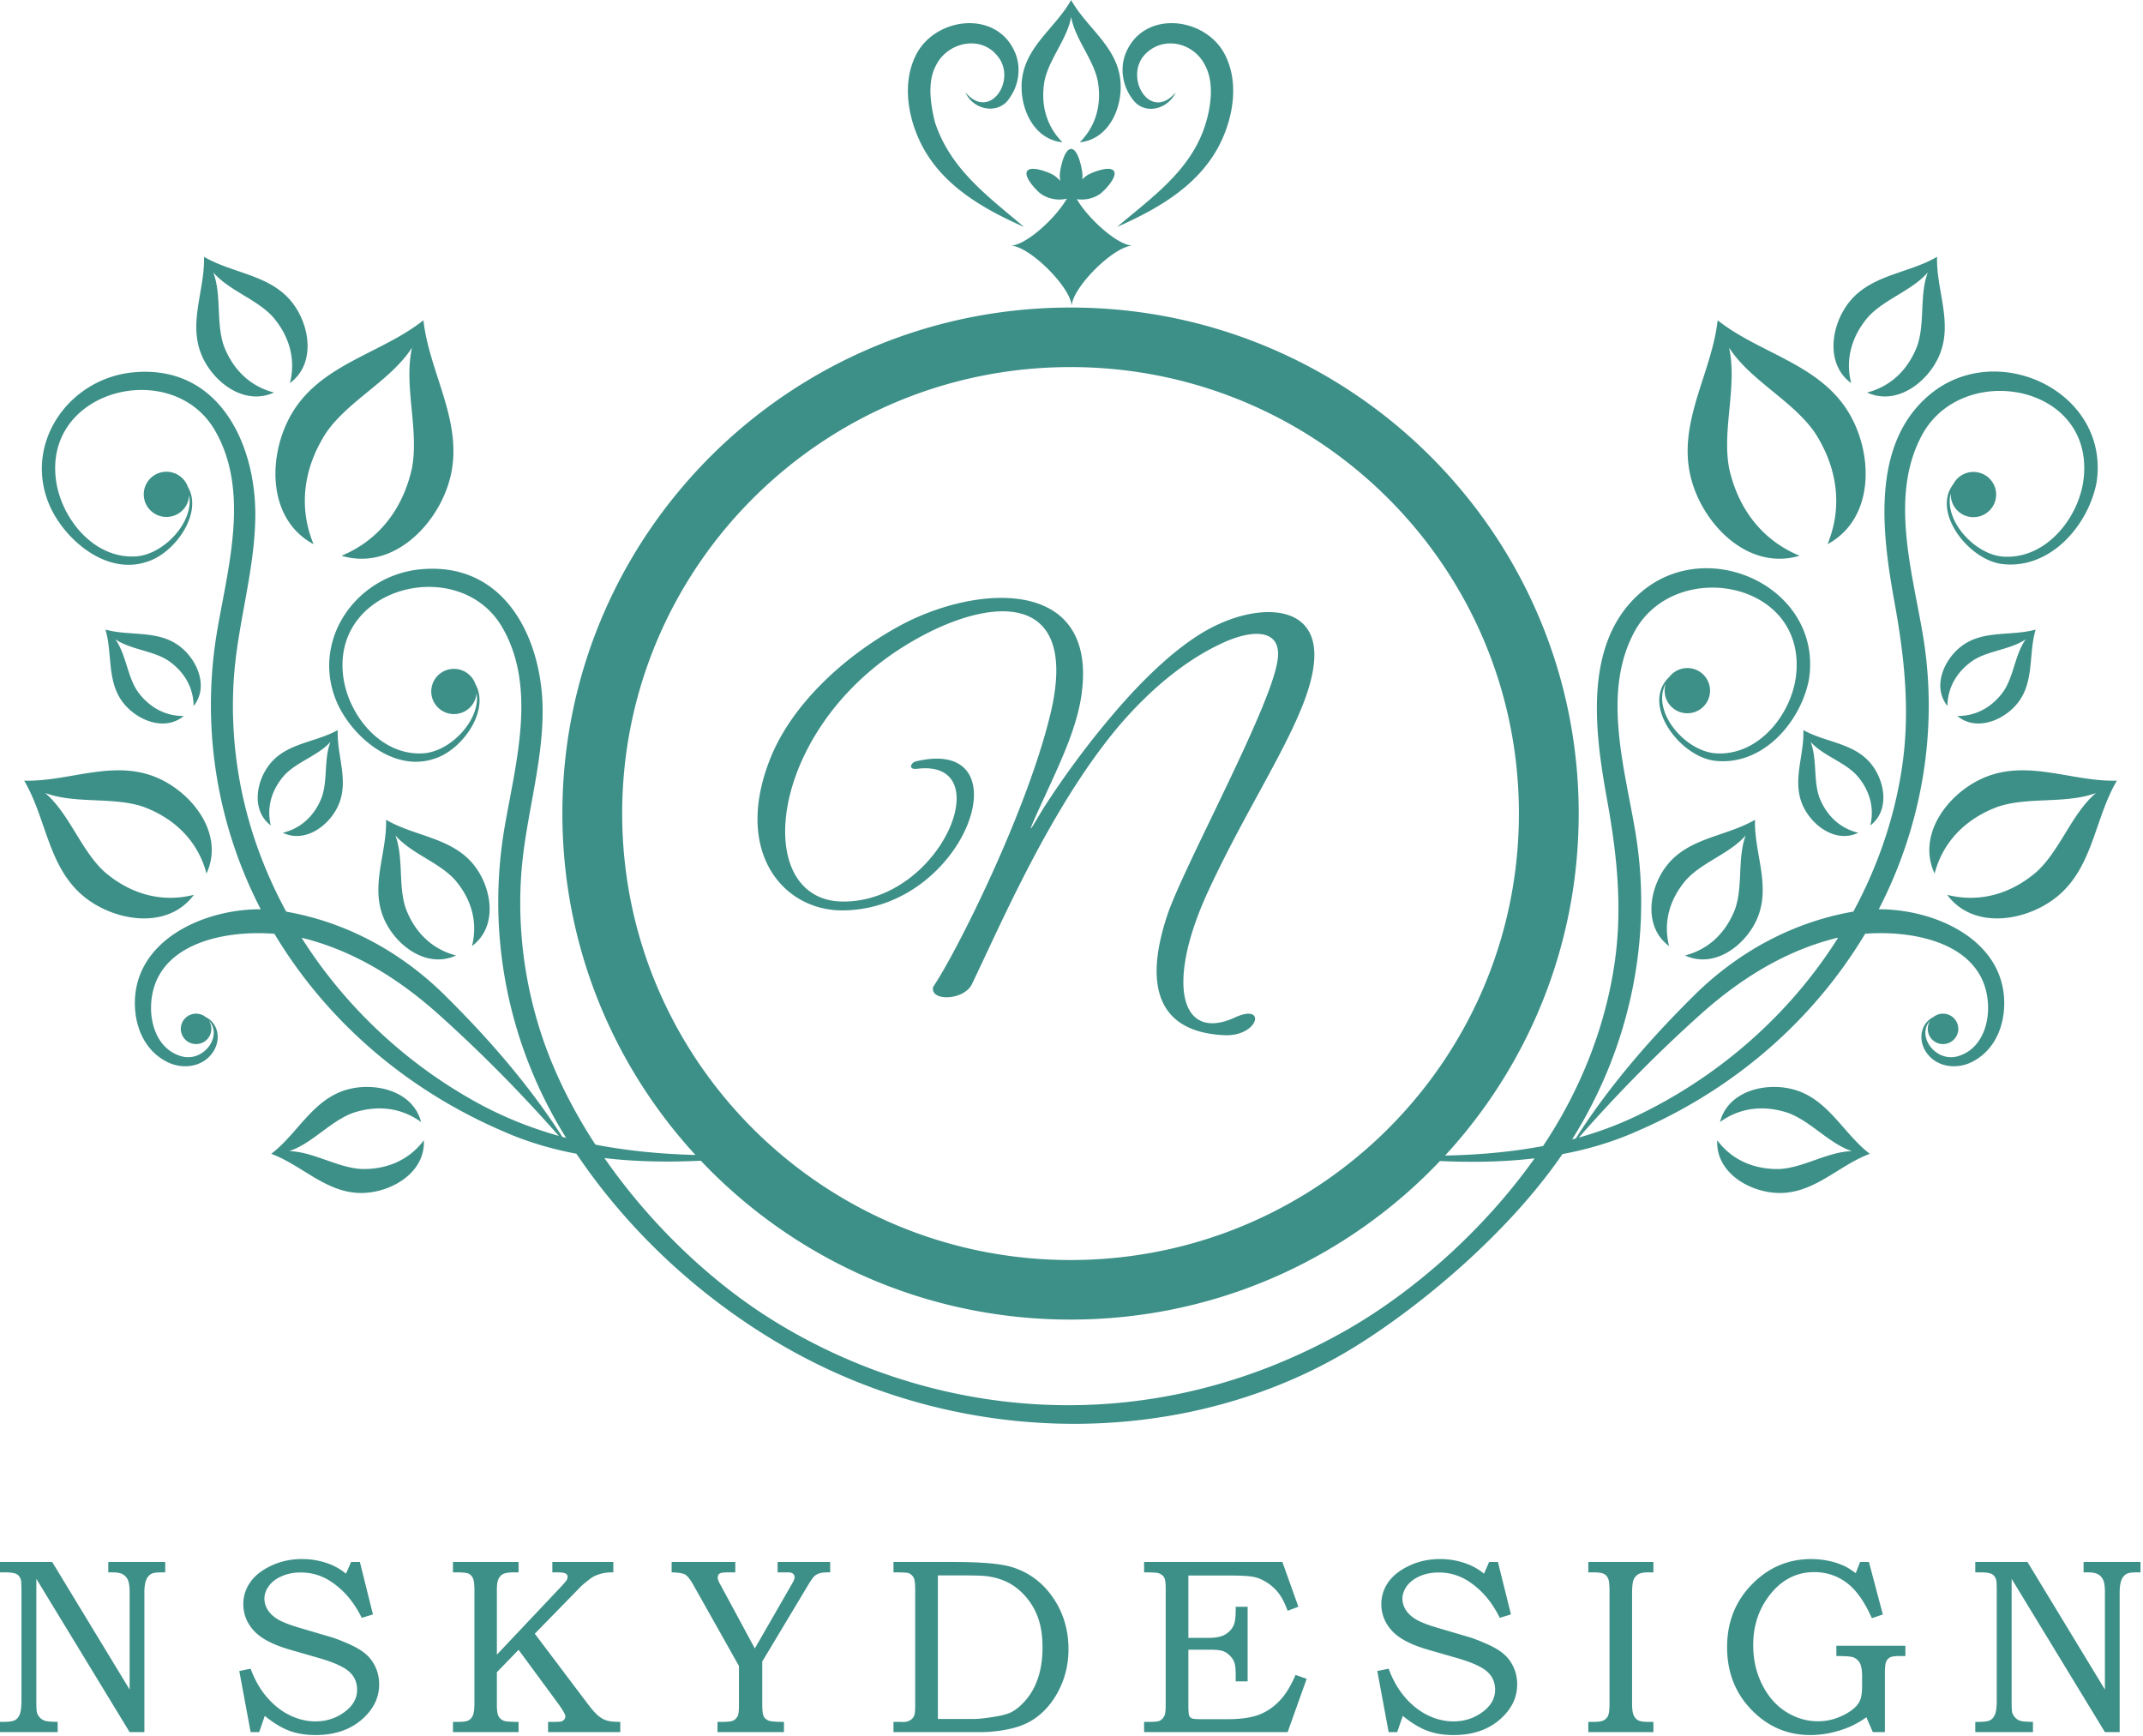
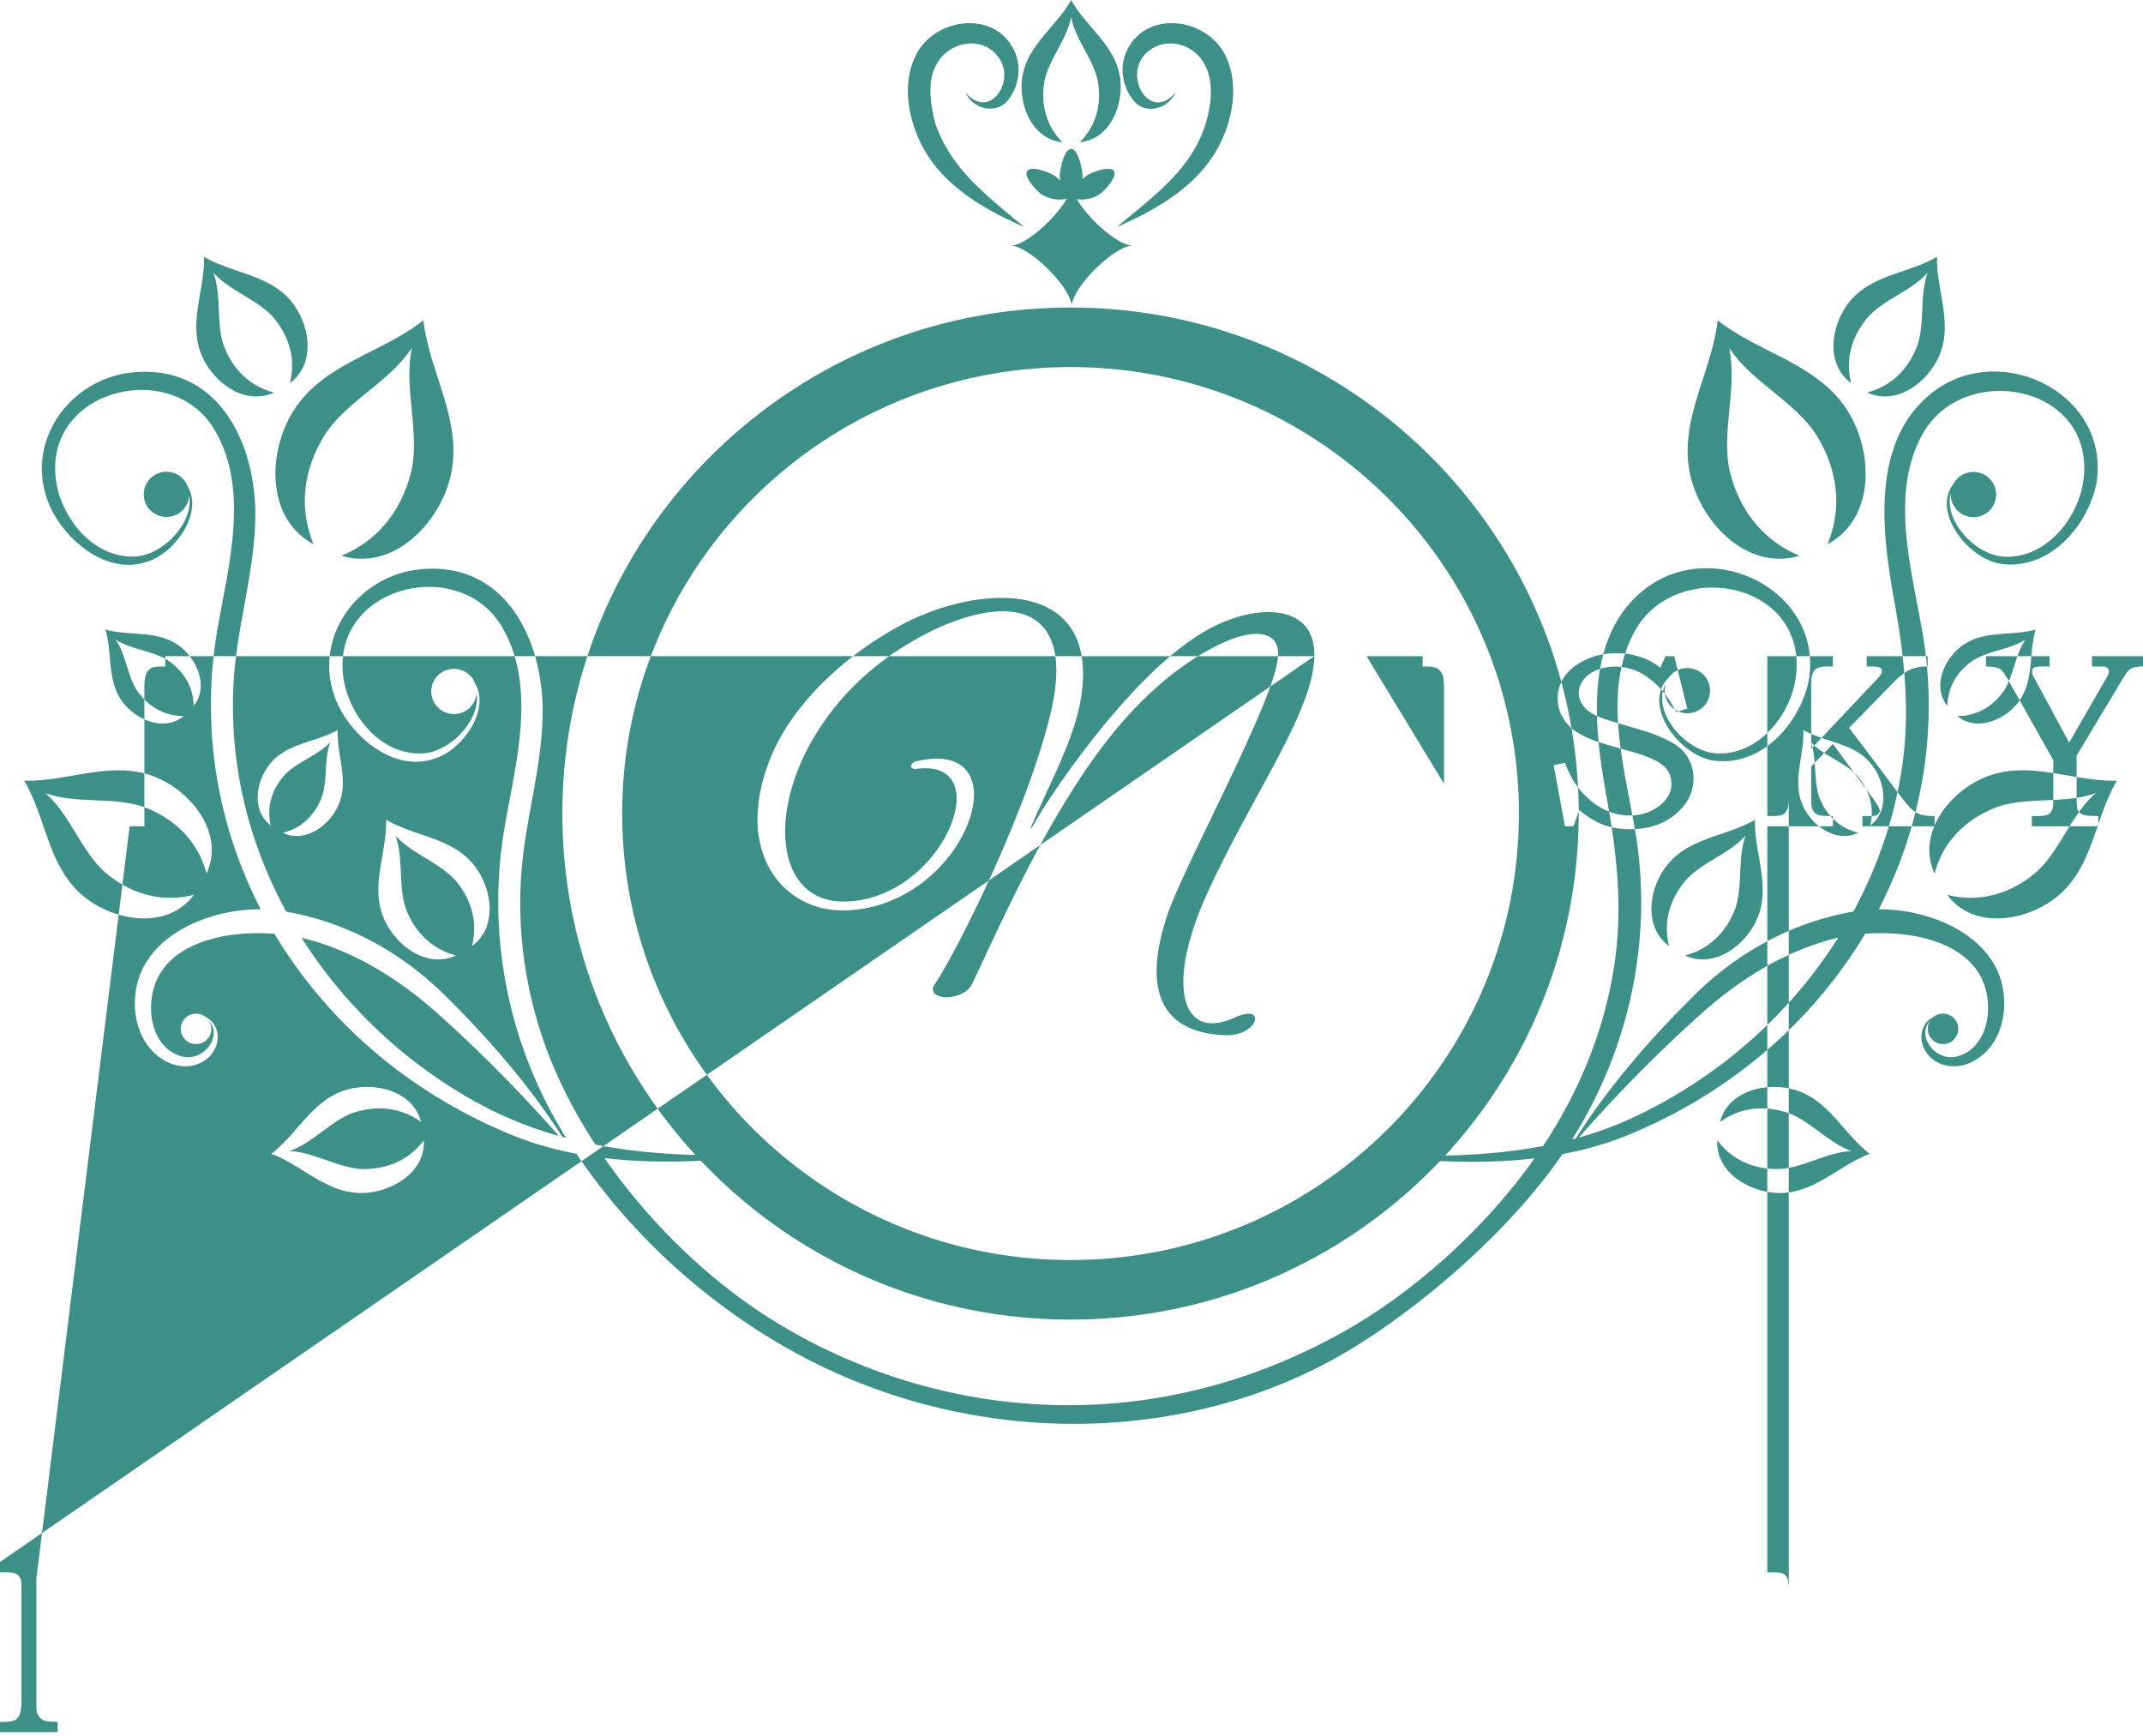
<svg xmlns="http://www.w3.org/2000/svg" width="532" height="431" viewBox="0 0 532 431">
  <title>Group</title>
-   <path d="M267.318 49.442a8.203 8.203 0 0 0 5.713-1.26c.949-.638 4.491-4.247 3.494-5.724-.997-1.477-5.691.427-6.642 1.062a8.114 8.114 0 0 0-1.212 1.008c.038-.331.058-.665.06-1-.001-1.135-.989-6.555-2.82-6.555-1.833 0-2.82 5.42-2.822 6.555.003.462.04.922.11 1.377a8.129 8.129 0 0 0-1.56-1.385c-.951-.635-5.646-2.539-6.643-1.062-.996 1.477 2.545 5.086 3.495 5.724a8.182 8.182 0 0 0 6.352 1.136c-2.898 5.036-10.303 11.653-13.979 11.653 4.631 0 15.18 10.503 15.18 15.115 0-4.612 10.549-15.115 15.18-15.115-3.646 0-10.96-6.51-13.906-11.53zM139.6 282.203c.313.086.627.17.941.253-14.438-23.115-19.878-50.54-15.23-77.386 2.76-15.94 8.028-34.647-.712-49.49-10.336-17.555-41.099-10.448-39.514 11.095.667 9.976 9.084 21.028 20.004 20.319 6.863-.446 14.312-8.437 13.226-14.985-.19 2.926-2.635 5.241-5.622 5.241-3.112 0-5.635-2.512-5.635-5.61 0-3.1 2.523-5.61 5.635-5.61a5.635 5.635 0 0 1 5.341 3.818c3.682 6.472-3.326 16.483-10.374 18.534-9.842 3.227-19.868-5.203-23.78-13.502-7.122-15.476 4.31-32.093 20.65-33.577 21.305-1.936 30.398 18.045 30.18 35.897-.166 13.507-4.403 26.54-5.32 39.973-.936 13.71.917 27.561 5.34 40.574 3.054 8.983 7.548 17.9 13.075 26.372 8.144 1.592 16.46 2.346 24.843 2.574-20.52-22.34-33.04-52.088-33.04-84.748 0-69.37 56.481-125.608 126.153-125.608s126.153 56.237 126.153 125.608c0 32.733-12.574 62.54-33.175 84.896 8.182-.176 16.345-.85 24.328-2.375 1.655-2.483 3.2-4.99 4.621-7.513 6.688-11.866 11.305-24.879 13.202-38.369 1.915-13.608.48-26.755-1.951-40.177-3.018-16.658-6.135-39.292 8.796-51.682 16.871-13.984 44.955-.415 41.313 22.078-2.14 10.577-11.492 21.349-23.264 20.045-8.777-.973-18.569-14.046-11.39-20.799a5.634 5.634 0 0 1 4.49-2.22c3.111 0 5.634 2.512 5.634 5.61 0 3.098-2.523 5.61-5.635 5.61-3.112 0-5.634-2.512-5.634-5.61 0-.607.097-1.192.276-1.74-3.698 6.803 4.737 16.795 12.434 17.295 10.92.71 19.338-10.343 20.005-20.32 1.659-22.536-29.857-28.02-39.982-10.27-8.475 15.093-2.645 34.186.017 50.204 4.394 26.431-1.492 53.6-15.73 76.227.307-.08.613-.163.92-.247 8.29-13.02 18.475-24.726 29.454-35.577 10.824-10.697 24.413-18.13 39.452-20.733 6.138-11.364 10.382-23.726 12.182-36.52 1.914-13.606.479-26.754-1.952-40.176-3.018-16.658-6.135-39.291 8.796-51.683 16.872-13.983 44.955-.414 41.314 22.08-2.14 10.576-11.493 21.348-23.264 20.044-8.373-.927-17.667-12.864-12.28-19.824a5.638 5.638 0 0 1 5.015-3.05c3.112 0 5.635 2.513 5.635 5.611 0 3.1-2.523 5.611-5.635 5.611-3.112 0-5.635-2.512-5.635-5.61 0-.105.003-.21.009-.313-1.81 6.67 5.944 15.259 13.065 15.721 10.921.71 19.338-10.343 20.005-20.32 1.659-22.536-29.857-28.02-39.982-10.27-8.474 15.093-2.645 34.186.017 50.203 3.868 23.27-.23 47.112-10.982 67.923 13.952-.04 30.73 7.488 31.142 22.737.165 6.117-2.295 12.345-8.094 15.205-3.95 1.937-9.035 1.19-11.443-2.734-1.85-3.016-1.166-6.89 1.969-8.459a3.784 3.784 0 0 1 2.38-.836 3.781 3.781 0 0 1 3.79 3.773 3.781 3.781 0 0 1-3.79 3.772 3.78 3.78 0 0 1-3.79-3.772c0-.757.224-1.462.609-2.052-3.548 3.826 1.35 10.406 6.808 8.859 5.684-1.61 7.806-7.633 7.533-12.923-.76-14.677-17.355-18.472-30.493-17.497a112.973 112.973 0 0 1-2.69 4.282c-13.235 20.057-32.142 35.396-54.211 44.854-5.868 2.593-11.987 4.384-18.244 5.56-13.333 19.446-34.73 37.336-50.983 47.49-40.902 25.553-97.336 26.356-142.687 0-20.236-11.76-38.007-28.137-51.109-47.574-6.214-1.177-12.29-2.96-18.118-5.537-22.542-9.66-41.79-25.475-55.045-46.136a112.32 112.32 0 0 1-1.817-2.93c-13.156-1.006-29.841 2.77-30.602 17.488-.274 5.29 1.847 11.312 7.532 12.923 5.457 1.547 10.357-5.034 6.807-8.86.385.59.61 1.296.61 2.053a3.78 3.78 0 0 1-3.79 3.772 3.781 3.781 0 0 1-3.79-3.772 3.781 3.781 0 0 1 3.79-3.773c.901 0 1.73.313 2.38.836 3.135 1.568 3.82 5.443 1.969 8.46-2.408 3.922-7.492 4.67-11.443 2.733-5.799-2.86-8.26-9.088-8.094-15.205.412-15.285 17.269-22.813 31.24-22.736-11.042-21.343-14.88-45.661-10.749-69.523 2.76-15.94 8.028-34.646-.712-49.49-10.335-17.554-41.098-10.447-39.513 11.096.667 9.976 9.084 21.028 20.004 20.32 6.93-.45 14.457-8.594 13.192-15.177-.117 2.996-2.593 5.389-5.63 5.389-3.112 0-5.635-2.512-5.635-5.61 0-3.1 2.523-5.61 5.634-5.61a5.635 5.635 0 0 1 5.317 3.746c3.832 6.467-3.217 16.586-10.307 18.648-9.842 3.227-19.87-5.202-23.782-13.502-7.12-15.475 4.312-32.091 20.652-33.577 21.305-1.936 30.397 18.046 30.179 35.898-.166 13.508-4.402 26.54-5.32 39.973-.935 13.71.918 27.562 5.34 40.574a111.64 111.64 0 0 0 7.659 17.438c14.993 2.62 28.538 10.043 39.332 20.712 10.87 10.744 20.965 22.326 29.21 35.192zm-.87-.242c-6.942-1.963-13.727-4.645-20.285-8.248-17.686-9.714-32.837-23.938-43.579-40.932.452.102.893.211 1.32.325 12.475 3.33 23.333 10.286 32.84 18.82 10.52 9.442 20.38 19.451 29.705 30.035zm253.205.42c4.738-1.34 9.389-3.04 13.915-5.178 20.596-9.732 38.377-25.198 50.475-44.458-.507.113-1 .234-1.477.361-12.474 3.33-23.332 10.286-32.84 18.82-10.658 9.566-20.64 19.715-30.073 30.454zm-217.957 5.738c23.002 24.28 55.615 39.435 91.783 39.435 36.13 0 68.712-15.123 91.71-39.358 7.842.36 15.74.253 23.49-.667-12.33 17.397-29.865 33.247-47.747 43.223-50.12 27.962-103.329 20.738-141.623-3.198-15.532-9.708-30.358-23.982-41.54-40.097 7.894.943 15.94 1.042 23.927.662zm19.645-1.77c-23.967-20.329-39.168-50.599-39.168-84.404 0-61.207 49.833-110.826 111.306-110.826s111.307 49.619 111.307 110.826c0 33.849-15.24 64.153-39.26 84.481l-.912-.047.848.102c-19.407 16.399-44.535 26.291-71.983 26.291-27.502 0-52.674-9.931-72.097-26.389l.545-.065-.586.03zm317.44-64.11c8.583-7.35 8.994-19.227 14.46-28.46-10.809.313-21.53-5.107-32.174-1.064-9.167 3.48-17.737 14.088-13.086 24.134 2.117-8.07 7.884-13.69 15.666-16.579 7.593-2.566 16.857-.637 24.386-3.427-6.086 5.22-8.859 14.23-14.78 19.615-6.297 5.393-14.023 7.711-22.143 5.665 6.635 8.96 20.196 6.518 27.67.117zm-52.528-120.478c-7.474-11.591-21.837-14.107-32.13-22.261-1.456 13.075-9.865 25.07-6.762 38.582 2.671 11.636 14.106 23.766 27.104 19.87-9.445-3.922-15.295-11.826-17.485-21.694-1.827-9.584 2.092-20.418-.018-29.962 5.309 8.22 15.788 13.092 21.325 21.141 5.483 8.504 6.988 18.207 3.12 27.642 12.017-6.47 11.355-23.223 4.846-33.318zm-22.04 125.568c2.968-7.896-1.056-15.829-.813-23.84-6.973 4.08-15.961 4.37-21.477 10.836-4.75 5.568-6.534 15.595.149 20.513-1.53-6.049.218-11.801 4.274-16.486 4.05-4.404 10.821-6.46 14.748-10.988-2.102 5.604-.662 12.505-2.596 18.156-2.178 5.794-6.404 10.083-12.468 11.653 7.59 3.495 15.597-2.967 18.183-9.844zm45.196-139.74c2.969-7.896-1.056-15.829-.812-23.84-6.973 4.08-15.96 4.37-21.478 10.836-4.75 5.568-6.533 15.595.15 20.513-1.53-6.049.218-11.8 4.274-16.486 4.05-4.404 10.82-6.46 14.748-10.988-2.103 5.603-.662 12.504-2.596 18.156-2.178 5.794-6.405 10.084-12.468 11.653 7.59 3.495 15.597-2.967 18.182-9.844zm-17.573 101.579c-4.292-4.809-11.103-4.933-16.445-7.953.28 6.138-2.728 12.28-.313 18.29 2.08 5.177 8.238 9.949 13.953 7.213-4.645-1.128-7.919-4.353-9.646-8.749-1.541-4.29-.521-9.571-2.19-13.823 3.048 3.41 8.238 4.902 11.379 8.216 3.149 3.528 4.548 7.897 3.45 12.53 5.074-3.854 3.55-11.536-.188-15.724zm37.138-15.148c3.743-5.243 2.336-11.88 4.093-17.74-5.945 1.649-12.63.11-17.972 3.802-4.6 3.18-7.887 10.226-3.927 15.156.062-4.76 2.483-8.66 6.398-11.323 3.853-2.458 9.25-2.654 13.037-5.227-2.653 3.723-2.948 9.093-5.487 12.884-2.746 3.847-6.708 6.186-11.488 6.16 4.91 4.059 12.086.855 15.346-3.712zM442.3 296.124c8.464-.23 14.333-6.927 21.881-9.714-6.419-4.899-10.068-13.082-18.16-15.74-6.969-2.29-16.97-.164-19.034 7.85 5.054-3.687 11.064-4.236 16.95-2.255 5.62 2.08 10.08 7.555 15.77 9.474-6.005.168-11.886 4.091-17.873 4.433-6.21.168-11.792-2.118-15.532-7.122-.399 8.317 8.626 13.274 15.998 13.074zM20.46 222.24c-8.584-7.352-8.995-19.228-14.46-28.46 10.809.312 21.53-5.108 32.174-1.065 9.166 3.48 17.737 14.088 13.085 24.134-2.116-8.07-7.883-13.69-15.666-16.579-7.593-2.566-16.857-.637-24.385-3.427 6.086 5.22 8.859 14.23 14.78 19.615 6.297 5.393 14.023 7.711 22.142 5.665-6.635 8.96-20.195 6.518-27.67.117zm52.528-120.48c7.474-11.59 21.837-14.106 32.129-22.26 1.457 13.075 9.866 25.07 6.763 38.582-2.672 11.636-14.105 23.766-27.104 19.87 9.446-3.922 15.295-11.826 17.484-21.694 1.827-9.584-2.092-20.418.019-29.962-5.31 8.22-15.788 13.092-21.325 21.141-5.484 8.504-6.988 18.207-3.12 27.642-12.017-6.47-11.355-23.223-4.846-33.318zm22.04 125.568c-2.968-7.896 1.056-15.829.813-23.84 6.973 4.08 15.96 4.37 21.477 10.836 4.75 5.568 6.533 15.595-.15 20.513 1.53-6.049-.217-11.801-4.274-16.486-4.05-4.404-10.82-6.46-14.747-10.988 2.102 5.604.661 12.505 2.595 18.156 2.179 5.794 6.406 10.083 12.468 11.653-7.59 3.495-15.596-2.967-18.182-9.844zM49.832 87.589c-2.969-7.896 1.056-15.829.812-23.84 6.973 4.08 15.96 4.37 21.477 10.836 4.75 5.568 6.533 15.595-.149 20.513 1.53-6.049-.217-11.8-4.275-16.486-4.05-4.404-10.82-6.46-14.747-10.988 2.103 5.603.662 12.504 2.596 18.156 2.177 5.794 6.404 10.084 12.468 11.653-7.59 3.495-15.597-2.967-18.182-9.844zm17.572 101.579c4.293-4.809 11.103-4.933 16.445-7.953-.279 6.138 2.728 12.28.314 18.29-2.08 5.177-8.238 9.949-13.953 7.213 4.644-1.128 7.918-4.353 9.646-8.749 1.54-4.29.52-9.571 2.189-13.823-3.047 3.41-8.237 4.902-11.378 8.216-3.149 3.528-4.549 7.897-3.45 12.53-5.075-3.854-3.55-11.536.187-15.724zM30.267 174.02c-3.744-5.243-2.337-11.88-4.093-17.74 5.945 1.649 12.63.11 17.971 3.802 4.6 3.18 7.887 10.226 3.927 15.156-.062-4.76-2.483-8.66-6.397-11.323-3.853-2.458-9.25-2.654-13.038-5.227 2.654 3.723 2.949 9.093 5.487 12.884 2.747 3.847 6.709 6.186 11.489 6.16-4.91 4.059-12.086.855-15.346-3.712zm58.957 122.104c-8.464-.23-14.334-6.927-21.882-9.714 6.42-4.899 10.069-13.082 18.16-15.74 6.969-2.29 16.97-.164 19.034 7.85-5.053-3.687-11.063-4.236-16.948-2.255-5.622 2.08-10.082 7.555-15.771 9.474 6.005.168 11.886 4.091 17.873 4.433 6.21.168 11.792-2.118 15.532-7.122.399 8.317-8.626 13.274-15.998 13.074zM277.97 18.783C276.578 11.027 269.547 6.557 265.91 0c-3.654 6.588-10.741 11.084-12.083 18.9-1.155 6.73 2.208 15.635 9.933 16.42-4.123-4.137-5.47-9.59-4.45-15.28 1.15-5.463 5.61-10.327 6.6-15.83.991 5.503 5.45 10.367 6.6 15.83 1.02 5.69-.326 11.143-4.45 15.28 7.775-.79 11.12-9.782 9.91-16.537zm-23.75 37.555c-10.453-4.625-20.896-10.625-25.916-21.383-3.057-6.55-4.292-14.8-.83-21.468 4.873-9.388 20.236-11.133 24.617-.193 1.36 3.394.859 7.67-1.252 10.687-2.612 4.695-9.198 3.484-11.16-1.056 5.958 7.134 12.703-2.879 8.127-8.8-4.22-5.65-12.684-3.634-15.469 2.159-2.197 4.071-1.316 9.694-.228 14.09 3.872 11.683 13.096 18.298 22.112 25.964zm23.082 0c8.572-7.29 18.089-13.83 21.786-24.981 1.523-4.594 2.403-10.795.098-15.073-2.631-5.473-9.928-7.527-14.631-3.094-5.923 5.583.915 17.368 7.29 9.735-1.786 4.13-7.636 5.79-10.588 1.826-2.509-3.159-3.336-7.688-1.826-11.457 4.382-10.94 19.745-9.195 24.618.193 3.462 6.669 2.227 14.918-.83 21.468-5.02 10.758-15.463 16.759-25.917 21.383zm48.983 106.533c.232-12.6-13.003-12.946-23.916-7.86-8.939 4.046-18.807 13.524-27.514 24.043-5.804 6.936-11.145 14.334-15.324 20.807-2.206 3.352-6.617 11.79-.58-1.272 3.947-8.67 8.59-18.032 9.635-26.933 3.483-28.435-26.12-26.701-45.276-16.298-13.35 7.282-26.237 18.957-31.81 32.25-9.751 23.58 2.787 38.376 17.53 38.376 30.765 0 45.857-43.578 18.343-36.989-1.16.231-2.09 2.08.232 1.85 20.665-2.66 6.153 32.943-18.226 32.943-22.987 0-19.04-42.306 15.208-63.46 19.968-12.368 43.187-14.68 36.453 15.72-5.572 24.506-23.683 60.57-29.371 68.894-.929 3.698 7.662 3.467 9.635-.694 7.546-15.72 19.504-43.578 35.873-63.344 8.243-9.826 17.182-16.992 25.773-21.038 8.126-3.93 15.556-3.815 14.163 4.277-1.857 11.906-23.218 50.86-27.282 62.882-6.269 18.726-1.625 29.245 14.164 29.938 8.474.347 10.564-8.091 2.554-4.392-13.351 6.126-17.298-8.092-6.734-31.095 11.494-24.967 26.237-44.85 26.47-58.605zM0 387.727h12.957l19.224 31.666v-24.098c0-1.433-.142-2.462-.424-3.088a3.02 3.02 0 0 0-1.272-1.423c-.565-.323-1.402-.484-2.512-.484h-1.09v-2.573H41.02v2.573h-.757c-1.252 0-2.1.1-2.543.303-.626.282-1.095.797-1.408 1.543-.313.747-.47 1.797-.47 3.149v34.663H32.18L9.02 391.904v30.153c0 1.675.05 2.694.152 3.057.141.464.398.888.772 1.272a2.9 2.9 0 0 0 1.317.787c.504.141 1.523.222 3.057.242v2.543H0v-2.543h.757c1.453 0 2.437-.141 2.951-.424.515-.282.914-.767 1.196-1.453.283-.686.424-1.847.424-3.481v-26.762c0-1.675-.04-2.694-.121-3.058-.182-.686-.53-1.18-1.044-1.483-.515-.303-1.54-.454-3.073-.454H0v-2.573zm87.163 0h2.18l3.24 13.017-2.786.848c-1.776-3.653-4.137-6.53-7.084-8.628-2.422-1.756-5.106-2.634-8.052-2.634-1.777 0-3.37.318-4.784.954-1.412.635-2.472 1.458-3.178 2.467-.707 1.01-1.06 2.038-1.06 3.088 0 .948.273 1.867.817 2.755.545.888 1.373 1.67 2.483 2.346 1.11.676 2.926 1.387 5.45 2.134l7.9 2.331c.97.283 2.377.828 4.224 1.635 1.846.807 3.284 1.66 4.314 2.558a9.469 9.469 0 0 1 2.421 3.3c.586 1.302.878 2.71.878 4.223 0 3.35-1.468 6.282-4.404 8.795-2.937 2.512-6.736 3.769-11.398 3.769-2.402 0-4.551-.349-6.449-1.045-1.897-.696-3.945-1.932-6.145-3.708l-1.393 4.026h-2.119l-2.815-15.167 2.815-.575c1.03 2.805 2.397 5.187 4.102 7.144 1.706 1.958 3.593 3.436 5.661 4.435 2.069 1 4.173 1.499 6.312 1.499 2.907 0 5.45-.878 7.63-2.634 1.816-1.473 2.724-3.209 2.724-5.207 0-1.836-.656-3.34-1.968-4.51-1.332-1.171-3.713-2.261-7.144-3.27l-7.569-2.18c-4.238-1.231-7.225-2.805-8.96-4.722-1.736-1.918-2.604-4.118-2.604-6.6 0-1.938.565-3.729 1.695-5.374 1.13-1.645 2.866-3.022 5.207-4.132 2.341-1.11 4.904-1.665 7.69-1.665 2.34 0 4.58.404 6.72 1.21a14.482 14.482 0 0 1 4.178 2.423l1.271-2.906zm25.285 0h16.287v2.573h-1.15c-1.332 0-2.27.161-2.816.484-.545.323-.928.828-1.15 1.514-.182.504-.273 1.332-.273 2.482v15.954l15.864-16.801c.827-.888 1.317-1.464 1.468-1.726.151-.262.227-.535.227-.817 0-.364-.177-.636-.53-.818-.353-.181-1.115-.272-2.285-.272h-.97v-2.573h15.138v2.573c-1.191-.02-2.27.11-3.24.393-.968.283-1.735.636-2.3 1.06-1.232.908-2.11 1.635-2.634 2.18l-11.322 11.594 12.926 17.135c1.17 1.554 2.1 2.619 2.785 3.194.687.575 1.393.979 2.12 1.21.726.233 1.856.349 3.39.349v2.543h-17.922v-2.543h1.06c1.19 0 1.897-.03 2.119-.09a1.47 1.47 0 0 0 .817-.485c.202-.242.303-.495.303-.757 0-.525-.696-1.726-2.089-3.603l-9.536-12.957-5.389 5.57v8.084c0 1.392.142 2.34.424 2.845.283.505.717.878 1.302 1.12.464.182 1.685.273 3.663.273v2.543h-16.287v-2.543h1.272c1.271 0 2.139-.126 2.603-.378.464-.253.822-.671 1.075-1.257.252-.585.378-1.624.378-3.118V394.78c0-1.473-.12-2.477-.363-3.012-.242-.535-.595-.913-1.06-1.135-.464-.222-1.453-.333-2.966-.333h-.939v-2.573zm54.287 0h15.802v2.573h-1.786c-1.09 0-1.791.1-2.104.303-.313.201-.47.534-.47.999 0 .403.193.948.576 1.634.101.162.232.394.394.697l8.234 15.257 9.112-15.833c.364-.645.58-1.064.651-1.256.07-.192.106-.388.106-.59 0-.283-.075-.52-.227-.712-.151-.191-.388-.338-.711-.439-.202-.04-.767-.06-1.696-.06h-1.574v-2.573h13.048v2.573c-1.15-.02-2.003.05-2.558.212-.555.161-1.01.408-1.362.741-.354.333-.853 1.035-1.499 2.104l-11.443 19.073v10.626c0 1.554.126 2.563.378 3.027.252.464.651.802 1.196 1.014.545.212 1.816.318 3.814.318v2.543h-16.499v-2.543h1.272c1.352 0 2.255-.121 2.71-.363.453-.242.812-.636 1.074-1.18.182-.384.273-1.323.273-2.816v-9.506l-11.171-19.86c-.888-1.594-1.63-2.548-2.225-2.86-.596-.313-1.7-.49-3.315-.53v-2.573zm55.073 2.573v-2.573h15.076c6.903 0 11.716.433 14.44 1.301 4.017 1.272 7.277 3.643 9.78 7.115 2.764 3.834 4.147 8.244 4.147 13.23 0 3.39-.682 6.543-2.044 9.46-1.362 2.916-3.153 5.262-5.373 7.038-1.837 1.494-4.047 2.548-6.63 3.164a33.585 33.585 0 0 1-7.81.923h-21.586v-2.543h1.756l.575.03c.747 0 1.358-.151 1.832-.454a2.52 2.52 0 0 0 1.014-1.21c.141-.384.212-1.272.212-2.665v-28.245c0-1.594-.101-2.624-.303-3.088a2.398 2.398 0 0 0-1.362-1.302c-.363-.12-1.605-.181-3.724-.181zm11.02 36.388h9.142c.909 0 2.417-.161 4.526-.484 2.11-.323 3.618-.716 4.526-1.18 1.332-.687 2.624-1.792 3.875-3.316 1.251-1.523 2.215-3.35 2.891-5.479.676-2.13 1.014-4.566 1.014-7.311 0-2.725-.338-5.086-1.014-7.084a16.224 16.224 0 0 0-3.057-5.389c-1.363-1.594-2.876-2.81-4.541-3.648-1.665-.837-3.527-1.367-5.586-1.589-1.11-.1-2.967-.151-5.57-.151h-6.206v35.631zm51.198-38.961h34.33l3.966 11.11-2.664.999c-.666-1.816-1.392-3.244-2.18-4.284a11.413 11.413 0 0 0-2.83-2.649c-1.1-.726-2.21-1.21-3.33-1.453-1.12-.242-3.144-.363-6.07-.363h-10.232v15.47h5.086c1.877 0 3.294-.318 4.253-.954.959-.636 1.62-1.428 1.983-2.376.282-.707.424-1.938.424-3.694v-.696h2.967v18.527h-2.967v-1.604c0-1.413-.106-2.432-.318-3.058-.212-.626-.6-1.216-1.166-1.77-.565-.556-1.175-.934-1.831-1.136-.656-.202-1.771-.303-3.345-.303h-5.086v13.744c0 1.433.065 2.306.196 2.619.132.313.349.54.651.681.303.141 1.13.212 2.483.212h6.327c3.532 0 6.292-.424 8.28-1.271 1.988-.848 3.738-2.15 5.252-3.906 1.19-1.372 2.331-3.31 3.421-5.812l2.755.969-4.723 13.229h-35.632v-2.543h1.211c1.413 0 2.291-.09 2.634-.272.525-.263.928-.687 1.211-1.272.202-.404.303-1.281.303-2.634v-29.062c0-1.312-.131-2.19-.394-2.634-.262-.444-.716-.787-1.362-1.03-.343-.14-1.544-.211-3.603-.211v-2.573zm85.65 0h2.18l3.24 13.017-2.786.848c-1.776-3.653-4.137-6.53-7.084-8.628-2.422-1.756-5.106-2.634-8.053-2.634-1.776 0-3.37.318-4.783.954-1.413.635-2.472 1.458-3.179 2.467-.706 1.01-1.06 2.038-1.06 3.088 0 .948.273 1.867.818 2.755.545.888 1.373 1.67 2.483 2.346 1.11.676 2.926 1.387 5.449 2.134l7.901 2.331c.969.283 2.377.828 4.223 1.635 1.847.807 3.285 1.66 4.314 2.558a9.469 9.469 0 0 1 2.422 3.3c.585 1.302.878 2.71.878 4.223 0 3.35-1.468 6.282-4.405 8.795-2.936 2.512-6.736 3.769-11.398 3.769-2.401 0-4.55-.349-6.448-1.045-1.897-.696-3.946-1.932-6.145-3.708l-1.393 4.026h-2.12l-2.815-15.167 2.816-.575c1.03 2.805 2.397 5.187 4.102 7.144 1.705 1.958 3.592 3.436 5.661 4.435 2.069 1 4.173 1.499 6.312 1.499 2.906 0 5.45-.878 7.629-2.634 1.816-1.473 2.725-3.209 2.725-5.207 0-1.836-.656-3.34-1.968-4.51-1.332-1.171-3.714-2.261-7.145-3.27l-7.568-2.18c-4.238-1.231-7.225-2.805-8.961-4.722-1.736-1.918-2.604-4.118-2.604-6.6 0-1.938.566-3.729 1.696-5.374 1.13-1.645 2.866-3.022 5.207-4.132 2.341-1.11 4.904-1.665 7.69-1.665 2.34 0 4.58.404 6.72 1.21a14.482 14.482 0 0 1 4.178 2.423l1.271-2.906zm24.619 0h16.166v2.573h-1.241c-1.171 0-2.019.161-2.543.484a2.815 2.815 0 0 0-1.15 1.378c-.243.595-.364 1.75-.364 3.466v27.216c0 1.372.131 2.346.393 2.921.263.575.631.994 1.105 1.256.475.263 1.327.394 2.559.394h1.24v2.543h-16.165v-2.543h1.332c1.19 0 2.033-.136 2.528-.409a2.4 2.4 0 0 0 1.074-1.18c.222-.515.333-1.509.333-2.982v-27.852c0-1.554-.11-2.598-.333-3.133a2.242 2.242 0 0 0-1.074-1.18c-.495-.253-1.337-.38-2.528-.38h-1.332v-2.572zm67.455 0h2.21l3.451 13.017-2.724.939c-1.817-4.118-3.906-7.054-6.267-8.81-2.361-1.756-5.035-2.634-8.022-2.634-4.3 0-7.902 1.786-10.808 5.359-2.906 3.572-4.36 7.83-4.36 12.775 0 3.552.742 6.812 2.226 9.778 1.483 2.967 3.466 5.228 5.948 6.782 2.483 1.554 5.117 2.33 7.902 2.33 1.796 0 3.507-.327 5.131-.983 1.625-.656 2.942-1.438 3.95-2.346.748-.687 1.252-1.443 1.515-2.27.262-.828.383-1.979.363-3.452v-1.998c0-1.595-.187-2.725-.56-3.39a3.16 3.16 0 0 0-1.59-1.424c-.524-.222-1.937-.333-4.238-.333v-2.543h17.135v2.543h-1.393c-1.19 0-2.003.116-2.437.349a2.08 2.08 0 0 0-.953 1.074c-.202.485-.303 1.433-.303 2.846v14.622h-2.997l-1.605-3.693a21.539 21.539 0 0 1-5.419 2.876c-2.865 1.029-5.701 1.544-8.506 1.544-5.672 0-10.53-2.084-14.577-6.252-4.047-4.168-6.07-9.36-6.07-15.576 0-6.175 2.049-11.362 6.146-15.56 4.097-4.198 9-6.297 14.713-6.297 1.433 0 2.845.141 4.238.424 1.392.282 2.664.686 3.814 1.21.868.384 1.877 1.01 3.028 1.878l1.06-2.785zm28.615 0h12.957l19.224 31.666v-24.098c0-1.433-.142-2.462-.424-3.088a3.02 3.02 0 0 0-1.272-1.423c-.565-.323-1.402-.484-2.512-.484h-1.09v-2.573h14.137v2.573h-.756c-1.252 0-2.1.1-2.543.303-.626.282-1.095.797-1.408 1.543-.313.747-.47 1.797-.47 3.149v34.663h-3.662l-23.16-38.054v30.153c0 1.675.05 2.694.152 3.057.141.464.398.888.772 1.272a2.9 2.9 0 0 0 1.317.787c.504.141 1.523.222 3.057.242v2.543h-14.32v-2.543h.758c1.453 0 2.437-.141 2.951-.424.515-.282.914-.767 1.196-1.453.283-.686.424-1.847.424-3.481v-26.762c0-1.675-.04-2.694-.121-3.058-.182-.686-.53-1.18-1.045-1.483-.514-.303-1.538-.454-3.072-.454h-1.09v-2.573z" fill="#3D9088" fill-rule="evenodd" />
+   <path d="M267.318 49.442a8.203 8.203 0 0 0 5.713-1.26c.949-.638 4.491-4.247 3.494-5.724-.997-1.477-5.691.427-6.642 1.062a8.114 8.114 0 0 0-1.212 1.008c.038-.331.058-.665.06-1-.001-1.135-.989-6.555-2.82-6.555-1.833 0-2.82 5.42-2.822 6.555.003.462.04.922.11 1.377a8.129 8.129 0 0 0-1.56-1.385c-.951-.635-5.646-2.539-6.643-1.062-.996 1.477 2.545 5.086 3.495 5.724a8.182 8.182 0 0 0 6.352 1.136c-2.898 5.036-10.303 11.653-13.979 11.653 4.631 0 15.18 10.503 15.18 15.115 0-4.612 10.549-15.115 15.18-15.115-3.646 0-10.96-6.51-13.906-11.53zM139.6 282.203c.313.086.627.17.941.253-14.438-23.115-19.878-50.54-15.23-77.386 2.76-15.94 8.028-34.647-.712-49.49-10.336-17.555-41.099-10.448-39.514 11.095.667 9.976 9.084 21.028 20.004 20.319 6.863-.446 14.312-8.437 13.226-14.985-.19 2.926-2.635 5.241-5.622 5.241-3.112 0-5.635-2.512-5.635-5.61 0-3.1 2.523-5.61 5.635-5.61a5.635 5.635 0 0 1 5.341 3.818c3.682 6.472-3.326 16.483-10.374 18.534-9.842 3.227-19.868-5.203-23.78-13.502-7.122-15.476 4.31-32.093 20.65-33.577 21.305-1.936 30.398 18.045 30.18 35.897-.166 13.507-4.403 26.54-5.32 39.973-.936 13.71.917 27.561 5.34 40.574 3.054 8.983 7.548 17.9 13.075 26.372 8.144 1.592 16.46 2.346 24.843 2.574-20.52-22.34-33.04-52.088-33.04-84.748 0-69.37 56.481-125.608 126.153-125.608s126.153 56.237 126.153 125.608c0 32.733-12.574 62.54-33.175 84.896 8.182-.176 16.345-.85 24.328-2.375 1.655-2.483 3.2-4.99 4.621-7.513 6.688-11.866 11.305-24.879 13.202-38.369 1.915-13.608.48-26.755-1.951-40.177-3.018-16.658-6.135-39.292 8.796-51.682 16.871-13.984 44.955-.415 41.313 22.078-2.14 10.577-11.492 21.349-23.264 20.045-8.777-.973-18.569-14.046-11.39-20.799a5.634 5.634 0 0 1 4.49-2.22c3.111 0 5.634 2.512 5.634 5.61 0 3.098-2.523 5.61-5.635 5.61-3.112 0-5.634-2.512-5.634-5.61 0-.607.097-1.192.276-1.74-3.698 6.803 4.737 16.795 12.434 17.295 10.92.71 19.338-10.343 20.005-20.32 1.659-22.536-29.857-28.02-39.982-10.27-8.475 15.093-2.645 34.186.017 50.204 4.394 26.431-1.492 53.6-15.73 76.227.307-.08.613-.163.92-.247 8.29-13.02 18.475-24.726 29.454-35.577 10.824-10.697 24.413-18.13 39.452-20.733 6.138-11.364 10.382-23.726 12.182-36.52 1.914-13.606.479-26.754-1.952-40.176-3.018-16.658-6.135-39.291 8.796-51.683 16.872-13.983 44.955-.414 41.314 22.08-2.14 10.576-11.493 21.348-23.264 20.044-8.373-.927-17.667-12.864-12.28-19.824a5.638 5.638 0 0 1 5.015-3.05c3.112 0 5.635 2.513 5.635 5.611 0 3.1-2.523 5.611-5.635 5.611-3.112 0-5.635-2.512-5.635-5.61 0-.105.003-.21.009-.313-1.81 6.67 5.944 15.259 13.065 15.721 10.921.71 19.338-10.343 20.005-20.32 1.659-22.536-29.857-28.02-39.982-10.27-8.474 15.093-2.645 34.186.017 50.203 3.868 23.27-.23 47.112-10.982 67.923 13.952-.04 30.73 7.488 31.142 22.737.165 6.117-2.295 12.345-8.094 15.205-3.95 1.937-9.035 1.19-11.443-2.734-1.85-3.016-1.166-6.89 1.969-8.459a3.784 3.784 0 0 1 2.38-.836 3.781 3.781 0 0 1 3.79 3.773 3.781 3.781 0 0 1-3.79 3.772 3.78 3.78 0 0 1-3.79-3.772c0-.757.224-1.462.609-2.052-3.548 3.826 1.35 10.406 6.808 8.859 5.684-1.61 7.806-7.633 7.533-12.923-.76-14.677-17.355-18.472-30.493-17.497a112.973 112.973 0 0 1-2.69 4.282c-13.235 20.057-32.142 35.396-54.211 44.854-5.868 2.593-11.987 4.384-18.244 5.56-13.333 19.446-34.73 37.336-50.983 47.49-40.902 25.553-97.336 26.356-142.687 0-20.236-11.76-38.007-28.137-51.109-47.574-6.214-1.177-12.29-2.96-18.118-5.537-22.542-9.66-41.79-25.475-55.045-46.136a112.32 112.32 0 0 1-1.817-2.93c-13.156-1.006-29.841 2.77-30.602 17.488-.274 5.29 1.847 11.312 7.532 12.923 5.457 1.547 10.357-5.034 6.807-8.86.385.59.61 1.296.61 2.053a3.78 3.78 0 0 1-3.79 3.772 3.781 3.781 0 0 1-3.79-3.772 3.781 3.781 0 0 1 3.79-3.773c.901 0 1.73.313 2.38.836 3.135 1.568 3.82 5.443 1.969 8.46-2.408 3.922-7.492 4.67-11.443 2.733-5.799-2.86-8.26-9.088-8.094-15.205.412-15.285 17.269-22.813 31.24-22.736-11.042-21.343-14.88-45.661-10.749-69.523 2.76-15.94 8.028-34.646-.712-49.49-10.335-17.554-41.098-10.447-39.513 11.096.667 9.976 9.084 21.028 20.004 20.32 6.93-.45 14.457-8.594 13.192-15.177-.117 2.996-2.593 5.389-5.63 5.389-3.112 0-5.635-2.512-5.635-5.61 0-3.1 2.523-5.61 5.634-5.61a5.635 5.635 0 0 1 5.317 3.746c3.832 6.467-3.217 16.586-10.307 18.648-9.842 3.227-19.87-5.202-23.782-13.502-7.12-15.475 4.312-32.091 20.652-33.577 21.305-1.936 30.397 18.046 30.179 35.898-.166 13.508-4.402 26.54-5.32 39.973-.935 13.71.918 27.562 5.34 40.574a111.64 111.64 0 0 0 7.659 17.438c14.993 2.62 28.538 10.043 39.332 20.712 10.87 10.744 20.965 22.326 29.21 35.192zm-.87-.242c-6.942-1.963-13.727-4.645-20.285-8.248-17.686-9.714-32.837-23.938-43.579-40.932.452.102.893.211 1.32.325 12.475 3.33 23.333 10.286 32.84 18.82 10.52 9.442 20.38 19.451 29.705 30.035zm253.205.42c4.738-1.34 9.389-3.04 13.915-5.178 20.596-9.732 38.377-25.198 50.475-44.458-.507.113-1 .234-1.477.361-12.474 3.33-23.332 10.286-32.84 18.82-10.658 9.566-20.64 19.715-30.073 30.454zm-217.957 5.738c23.002 24.28 55.615 39.435 91.783 39.435 36.13 0 68.712-15.123 91.71-39.358 7.842.36 15.74.253 23.49-.667-12.33 17.397-29.865 33.247-47.747 43.223-50.12 27.962-103.329 20.738-141.623-3.198-15.532-9.708-30.358-23.982-41.54-40.097 7.894.943 15.94 1.042 23.927.662zm19.645-1.77c-23.967-20.329-39.168-50.599-39.168-84.404 0-61.207 49.833-110.826 111.306-110.826s111.307 49.619 111.307 110.826c0 33.849-15.24 64.153-39.26 84.481l-.912-.047.848.102c-19.407 16.399-44.535 26.291-71.983 26.291-27.502 0-52.674-9.931-72.097-26.389l.545-.065-.586.03zm317.44-64.11c8.583-7.35 8.994-19.227 14.46-28.46-10.809.313-21.53-5.107-32.174-1.064-9.167 3.48-17.737 14.088-13.086 24.134 2.117-8.07 7.884-13.69 15.666-16.579 7.593-2.566 16.857-.637 24.386-3.427-6.086 5.22-8.859 14.23-14.78 19.615-6.297 5.393-14.023 7.711-22.143 5.665 6.635 8.96 20.196 6.518 27.67.117zm-52.528-120.478c-7.474-11.591-21.837-14.107-32.13-22.261-1.456 13.075-9.865 25.07-6.762 38.582 2.671 11.636 14.106 23.766 27.104 19.87-9.445-3.922-15.295-11.826-17.485-21.694-1.827-9.584 2.092-20.418-.018-29.962 5.309 8.22 15.788 13.092 21.325 21.141 5.483 8.504 6.988 18.207 3.12 27.642 12.017-6.47 11.355-23.223 4.846-33.318zm-22.04 125.568c2.968-7.896-1.056-15.829-.813-23.84-6.973 4.08-15.961 4.37-21.477 10.836-4.75 5.568-6.534 15.595.149 20.513-1.53-6.049.218-11.801 4.274-16.486 4.05-4.404 10.821-6.46 14.748-10.988-2.102 5.604-.662 12.505-2.596 18.156-2.178 5.794-6.404 10.083-12.468 11.653 7.59 3.495 15.597-2.967 18.183-9.844zm45.196-139.74c2.969-7.896-1.056-15.829-.812-23.84-6.973 4.08-15.96 4.37-21.478 10.836-4.75 5.568-6.533 15.595.15 20.513-1.53-6.049.218-11.8 4.274-16.486 4.05-4.404 10.82-6.46 14.748-10.988-2.103 5.603-.662 12.504-2.596 18.156-2.178 5.794-6.405 10.084-12.468 11.653 7.59 3.495 15.597-2.967 18.182-9.844zm-17.573 101.579c-4.292-4.809-11.103-4.933-16.445-7.953.28 6.138-2.728 12.28-.313 18.29 2.08 5.177 8.238 9.949 13.953 7.213-4.645-1.128-7.919-4.353-9.646-8.749-1.541-4.29-.521-9.571-2.19-13.823 3.048 3.41 8.238 4.902 11.379 8.216 3.149 3.528 4.548 7.897 3.45 12.53 5.074-3.854 3.55-11.536-.188-15.724zm37.138-15.148c3.743-5.243 2.336-11.88 4.093-17.74-5.945 1.649-12.63.11-17.972 3.802-4.6 3.18-7.887 10.226-3.927 15.156.062-4.76 2.483-8.66 6.398-11.323 3.853-2.458 9.25-2.654 13.037-5.227-2.653 3.723-2.948 9.093-5.487 12.884-2.746 3.847-6.708 6.186-11.488 6.16 4.91 4.059 12.086.855 15.346-3.712zM442.3 296.124c8.464-.23 14.333-6.927 21.881-9.714-6.419-4.899-10.068-13.082-18.16-15.74-6.969-2.29-16.97-.164-19.034 7.85 5.054-3.687 11.064-4.236 16.95-2.255 5.62 2.08 10.08 7.555 15.77 9.474-6.005.168-11.886 4.091-17.873 4.433-6.21.168-11.792-2.118-15.532-7.122-.399 8.317 8.626 13.274 15.998 13.074zM20.46 222.24c-8.584-7.352-8.995-19.228-14.46-28.46 10.809.312 21.53-5.108 32.174-1.065 9.166 3.48 17.737 14.088 13.085 24.134-2.116-8.07-7.883-13.69-15.666-16.579-7.593-2.566-16.857-.637-24.385-3.427 6.086 5.22 8.859 14.23 14.78 19.615 6.297 5.393 14.023 7.711 22.142 5.665-6.635 8.96-20.195 6.518-27.67.117zm52.528-120.48c7.474-11.59 21.837-14.106 32.129-22.26 1.457 13.075 9.866 25.07 6.763 38.582-2.672 11.636-14.105 23.766-27.104 19.87 9.446-3.922 15.295-11.826 17.484-21.694 1.827-9.584-2.092-20.418.019-29.962-5.31 8.22-15.788 13.092-21.325 21.141-5.484 8.504-6.988 18.207-3.12 27.642-12.017-6.47-11.355-23.223-4.846-33.318zm22.04 125.568c-2.968-7.896 1.056-15.829.813-23.84 6.973 4.08 15.96 4.37 21.477 10.836 4.75 5.568 6.533 15.595-.15 20.513 1.53-6.049-.217-11.801-4.274-16.486-4.05-4.404-10.82-6.46-14.747-10.988 2.102 5.604.661 12.505 2.595 18.156 2.179 5.794 6.406 10.083 12.468 11.653-7.59 3.495-15.596-2.967-18.182-9.844zM49.832 87.589c-2.969-7.896 1.056-15.829.812-23.84 6.973 4.08 15.96 4.37 21.477 10.836 4.75 5.568 6.533 15.595-.149 20.513 1.53-6.049-.217-11.8-4.275-16.486-4.05-4.404-10.82-6.46-14.747-10.988 2.103 5.603.662 12.504 2.596 18.156 2.177 5.794 6.404 10.084 12.468 11.653-7.59 3.495-15.597-2.967-18.182-9.844zm17.572 101.579c4.293-4.809 11.103-4.933 16.445-7.953-.279 6.138 2.728 12.28.314 18.29-2.08 5.177-8.238 9.949-13.953 7.213 4.644-1.128 7.918-4.353 9.646-8.749 1.54-4.29.52-9.571 2.189-13.823-3.047 3.41-8.237 4.902-11.378 8.216-3.149 3.528-4.549 7.897-3.45 12.53-5.075-3.854-3.55-11.536.187-15.724zM30.267 174.02c-3.744-5.243-2.337-11.88-4.093-17.74 5.945 1.649 12.63.11 17.971 3.802 4.6 3.18 7.887 10.226 3.927 15.156-.062-4.76-2.483-8.66-6.397-11.323-3.853-2.458-9.25-2.654-13.038-5.227 2.654 3.723 2.949 9.093 5.487 12.884 2.747 3.847 6.709 6.186 11.489 6.16-4.91 4.059-12.086.855-15.346-3.712zm58.957 122.104c-8.464-.23-14.334-6.927-21.882-9.714 6.42-4.899 10.069-13.082 18.16-15.74 6.969-2.29 16.97-.164 19.034 7.85-5.053-3.687-11.063-4.236-16.948-2.255-5.622 2.08-10.082 7.555-15.771 9.474 6.005.168 11.886 4.091 17.873 4.433 6.21.168 11.792-2.118 15.532-7.122.399 8.317-8.626 13.274-15.998 13.074zM277.97 18.783C276.578 11.027 269.547 6.557 265.91 0c-3.654 6.588-10.741 11.084-12.083 18.9-1.155 6.73 2.208 15.635 9.933 16.42-4.123-4.137-5.47-9.59-4.45-15.28 1.15-5.463 5.61-10.327 6.6-15.83.991 5.503 5.45 10.367 6.6 15.83 1.02 5.69-.326 11.143-4.45 15.28 7.775-.79 11.12-9.782 9.91-16.537zm-23.75 37.555c-10.453-4.625-20.896-10.625-25.916-21.383-3.057-6.55-4.292-14.8-.83-21.468 4.873-9.388 20.236-11.133 24.617-.193 1.36 3.394.859 7.67-1.252 10.687-2.612 4.695-9.198 3.484-11.16-1.056 5.958 7.134 12.703-2.879 8.127-8.8-4.22-5.65-12.684-3.634-15.469 2.159-2.197 4.071-1.316 9.694-.228 14.09 3.872 11.683 13.096 18.298 22.112 25.964zm23.082 0c8.572-7.29 18.089-13.83 21.786-24.981 1.523-4.594 2.403-10.795.098-15.073-2.631-5.473-9.928-7.527-14.631-3.094-5.923 5.583.915 17.368 7.29 9.735-1.786 4.13-7.636 5.79-10.588 1.826-2.509-3.159-3.336-7.688-1.826-11.457 4.382-10.94 19.745-9.195 24.618.193 3.462 6.669 2.227 14.918-.83 21.468-5.02 10.758-15.463 16.759-25.917 21.383zm48.983 106.533c.232-12.6-13.003-12.946-23.916-7.86-8.939 4.046-18.807 13.524-27.514 24.043-5.804 6.936-11.145 14.334-15.324 20.807-2.206 3.352-6.617 11.79-.58-1.272 3.947-8.67 8.59-18.032 9.635-26.933 3.483-28.435-26.12-26.701-45.276-16.298-13.35 7.282-26.237 18.957-31.81 32.25-9.751 23.58 2.787 38.376 17.53 38.376 30.765 0 45.857-43.578 18.343-36.989-1.16.231-2.09 2.08.232 1.85 20.665-2.66 6.153 32.943-18.226 32.943-22.987 0-19.04-42.306 15.208-63.46 19.968-12.368 43.187-14.68 36.453 15.72-5.572 24.506-23.683 60.57-29.371 68.894-.929 3.698 7.662 3.467 9.635-.694 7.546-15.72 19.504-43.578 35.873-63.344 8.243-9.826 17.182-16.992 25.773-21.038 8.126-3.93 15.556-3.815 14.163 4.277-1.857 11.906-23.218 50.86-27.282 62.882-6.269 18.726-1.625 29.245 14.164 29.938 8.474.347 10.564-8.091 2.554-4.392-13.351 6.126-17.298-8.092-6.734-31.095 11.494-24.967 26.237-44.85 26.47-58.605zh12.957l19.224 31.666v-24.098c0-1.433-.142-2.462-.424-3.088a3.02 3.02 0 0 0-1.272-1.423c-.565-.323-1.402-.484-2.512-.484h-1.09v-2.573H41.02v2.573h-.757c-1.252 0-2.1.1-2.543.303-.626.282-1.095.797-1.408 1.543-.313.747-.47 1.797-.47 3.149v34.663H32.18L9.02 391.904v30.153c0 1.675.05 2.694.152 3.057.141.464.398.888.772 1.272a2.9 2.9 0 0 0 1.317.787c.504.141 1.523.222 3.057.242v2.543H0v-2.543h.757c1.453 0 2.437-.141 2.951-.424.515-.282.914-.767 1.196-1.453.283-.686.424-1.847.424-3.481v-26.762c0-1.675-.04-2.694-.121-3.058-.182-.686-.53-1.18-1.044-1.483-.515-.303-1.54-.454-3.073-.454H0v-2.573zm87.163 0h2.18l3.24 13.017-2.786.848c-1.776-3.653-4.137-6.53-7.084-8.628-2.422-1.756-5.106-2.634-8.052-2.634-1.777 0-3.37.318-4.784.954-1.412.635-2.472 1.458-3.178 2.467-.707 1.01-1.06 2.038-1.06 3.088 0 .948.273 1.867.817 2.755.545.888 1.373 1.67 2.483 2.346 1.11.676 2.926 1.387 5.45 2.134l7.9 2.331c.97.283 2.377.828 4.224 1.635 1.846.807 3.284 1.66 4.314 2.558a9.469 9.469 0 0 1 2.421 3.3c.586 1.302.878 2.71.878 4.223 0 3.35-1.468 6.282-4.404 8.795-2.937 2.512-6.736 3.769-11.398 3.769-2.402 0-4.551-.349-6.449-1.045-1.897-.696-3.945-1.932-6.145-3.708l-1.393 4.026h-2.119l-2.815-15.167 2.815-.575c1.03 2.805 2.397 5.187 4.102 7.144 1.706 1.958 3.593 3.436 5.661 4.435 2.069 1 4.173 1.499 6.312 1.499 2.907 0 5.45-.878 7.63-2.634 1.816-1.473 2.724-3.209 2.724-5.207 0-1.836-.656-3.34-1.968-4.51-1.332-1.171-3.713-2.261-7.144-3.27l-7.569-2.18c-4.238-1.231-7.225-2.805-8.96-4.722-1.736-1.918-2.604-4.118-2.604-6.6 0-1.938.565-3.729 1.695-5.374 1.13-1.645 2.866-3.022 5.207-4.132 2.341-1.11 4.904-1.665 7.69-1.665 2.34 0 4.58.404 6.72 1.21a14.482 14.482 0 0 1 4.178 2.423l1.271-2.906zm25.285 0h16.287v2.573h-1.15c-1.332 0-2.27.161-2.816.484-.545.323-.928.828-1.15 1.514-.182.504-.273 1.332-.273 2.482v15.954l15.864-16.801c.827-.888 1.317-1.464 1.468-1.726.151-.262.227-.535.227-.817 0-.364-.177-.636-.53-.818-.353-.181-1.115-.272-2.285-.272h-.97v-2.573h15.138v2.573c-1.191-.02-2.27.11-3.24.393-.968.283-1.735.636-2.3 1.06-1.232.908-2.11 1.635-2.634 2.18l-11.322 11.594 12.926 17.135c1.17 1.554 2.1 2.619 2.785 3.194.687.575 1.393.979 2.12 1.21.726.233 1.856.349 3.39.349v2.543h-17.922v-2.543h1.06c1.19 0 1.897-.03 2.119-.09a1.47 1.47 0 0 0 .817-.485c.202-.242.303-.495.303-.757 0-.525-.696-1.726-2.089-3.603l-9.536-12.957-5.389 5.57v8.084c0 1.392.142 2.34.424 2.845.283.505.717.878 1.302 1.12.464.182 1.685.273 3.663.273v2.543h-16.287v-2.543h1.272c1.271 0 2.139-.126 2.603-.378.464-.253.822-.671 1.075-1.257.252-.585.378-1.624.378-3.118V394.78c0-1.473-.12-2.477-.363-3.012-.242-.535-.595-.913-1.06-1.135-.464-.222-1.453-.333-2.966-.333h-.939v-2.573zm54.287 0h15.802v2.573h-1.786c-1.09 0-1.791.1-2.104.303-.313.201-.47.534-.47.999 0 .403.193.948.576 1.634.101.162.232.394.394.697l8.234 15.257 9.112-15.833c.364-.645.58-1.064.651-1.256.07-.192.106-.388.106-.59 0-.283-.075-.52-.227-.712-.151-.191-.388-.338-.711-.439-.202-.04-.767-.06-1.696-.06h-1.574v-2.573h13.048v2.573c-1.15-.02-2.003.05-2.558.212-.555.161-1.01.408-1.362.741-.354.333-.853 1.035-1.499 2.104l-11.443 19.073v10.626c0 1.554.126 2.563.378 3.027.252.464.651.802 1.196 1.014.545.212 1.816.318 3.814.318v2.543h-16.499v-2.543h1.272c1.352 0 2.255-.121 2.71-.363.453-.242.812-.636 1.074-1.18.182-.384.273-1.323.273-2.816v-9.506l-11.171-19.86c-.888-1.594-1.63-2.548-2.225-2.86-.596-.313-1.7-.49-3.315-.53v-2.573zm55.073 2.573v-2.573h15.076c6.903 0 11.716.433 14.44 1.301 4.017 1.272 7.277 3.643 9.78 7.115 2.764 3.834 4.147 8.244 4.147 13.23 0 3.39-.682 6.543-2.044 9.46-1.362 2.916-3.153 5.262-5.373 7.038-1.837 1.494-4.047 2.548-6.63 3.164a33.585 33.585 0 0 1-7.81.923h-21.586v-2.543h1.756l.575.03c.747 0 1.358-.151 1.832-.454a2.52 2.52 0 0 0 1.014-1.21c.141-.384.212-1.272.212-2.665v-28.245c0-1.594-.101-2.624-.303-3.088a2.398 2.398 0 0 0-1.362-1.302c-.363-.12-1.605-.181-3.724-.181zm11.02 36.388h9.142c.909 0 2.417-.161 4.526-.484 2.11-.323 3.618-.716 4.526-1.18 1.332-.687 2.624-1.792 3.875-3.316 1.251-1.523 2.215-3.35 2.891-5.479.676-2.13 1.014-4.566 1.014-7.311 0-2.725-.338-5.086-1.014-7.084a16.224 16.224 0 0 0-3.057-5.389c-1.363-1.594-2.876-2.81-4.541-3.648-1.665-.837-3.527-1.367-5.586-1.589-1.11-.1-2.967-.151-5.57-.151h-6.206v35.631zm51.198-38.961h34.33l3.966 11.11-2.664.999c-.666-1.816-1.392-3.244-2.18-4.284a11.413 11.413 0 0 0-2.83-2.649c-1.1-.726-2.21-1.21-3.33-1.453-1.12-.242-3.144-.363-6.07-.363h-10.232v15.47h5.086c1.877 0 3.294-.318 4.253-.954.959-.636 1.62-1.428 1.983-2.376.282-.707.424-1.938.424-3.694v-.696h2.967v18.527h-2.967v-1.604c0-1.413-.106-2.432-.318-3.058-.212-.626-.6-1.216-1.166-1.77-.565-.556-1.175-.934-1.831-1.136-.656-.202-1.771-.303-3.345-.303h-5.086v13.744c0 1.433.065 2.306.196 2.619.132.313.349.54.651.681.303.141 1.13.212 2.483.212h6.327c3.532 0 6.292-.424 8.28-1.271 1.988-.848 3.738-2.15 5.252-3.906 1.19-1.372 2.331-3.31 3.421-5.812l2.755.969-4.723 13.229h-35.632v-2.543h1.211c1.413 0 2.291-.09 2.634-.272.525-.263.928-.687 1.211-1.272.202-.404.303-1.281.303-2.634v-29.062c0-1.312-.131-2.19-.394-2.634-.262-.444-.716-.787-1.362-1.03-.343-.14-1.544-.211-3.603-.211v-2.573zm85.65 0h2.18l3.24 13.017-2.786.848c-1.776-3.653-4.137-6.53-7.084-8.628-2.422-1.756-5.106-2.634-8.053-2.634-1.776 0-3.37.318-4.783.954-1.413.635-2.472 1.458-3.179 2.467-.706 1.01-1.06 2.038-1.06 3.088 0 .948.273 1.867.818 2.755.545.888 1.373 1.67 2.483 2.346 1.11.676 2.926 1.387 5.449 2.134l7.901 2.331c.969.283 2.377.828 4.223 1.635 1.847.807 3.285 1.66 4.314 2.558a9.469 9.469 0 0 1 2.422 3.3c.585 1.302.878 2.71.878 4.223 0 3.35-1.468 6.282-4.405 8.795-2.936 2.512-6.736 3.769-11.398 3.769-2.401 0-4.55-.349-6.448-1.045-1.897-.696-3.946-1.932-6.145-3.708l-1.393 4.026h-2.12l-2.815-15.167 2.816-.575c1.03 2.805 2.397 5.187 4.102 7.144 1.705 1.958 3.592 3.436 5.661 4.435 2.069 1 4.173 1.499 6.312 1.499 2.906 0 5.45-.878 7.629-2.634 1.816-1.473 2.725-3.209 2.725-5.207 0-1.836-.656-3.34-1.968-4.51-1.332-1.171-3.714-2.261-7.145-3.27l-7.568-2.18c-4.238-1.231-7.225-2.805-8.961-4.722-1.736-1.918-2.604-4.118-2.604-6.6 0-1.938.566-3.729 1.696-5.374 1.13-1.645 2.866-3.022 5.207-4.132 2.341-1.11 4.904-1.665 7.69-1.665 2.34 0 4.58.404 6.72 1.21a14.482 14.482 0 0 1 4.178 2.423l1.271-2.906zm24.619 0h16.166v2.573h-1.241c-1.171 0-2.019.161-2.543.484a2.815 2.815 0 0 0-1.15 1.378c-.243.595-.364 1.75-.364 3.466v27.216c0 1.372.131 2.346.393 2.921.263.575.631.994 1.105 1.256.475.263 1.327.394 2.559.394h1.24v2.543h-16.165v-2.543h1.332c1.19 0 2.033-.136 2.528-.409a2.4 2.4 0 0 0 1.074-1.18c.222-.515.333-1.509.333-2.982v-27.852c0-1.554-.11-2.598-.333-3.133a2.242 2.242 0 0 0-1.074-1.18c-.495-.253-1.337-.38-2.528-.38h-1.332v-2.572zm67.455 0h2.21l3.451 13.017-2.724.939c-1.817-4.118-3.906-7.054-6.267-8.81-2.361-1.756-5.035-2.634-8.022-2.634-4.3 0-7.902 1.786-10.808 5.359-2.906 3.572-4.36 7.83-4.36 12.775 0 3.552.742 6.812 2.226 9.778 1.483 2.967 3.466 5.228 5.948 6.782 2.483 1.554 5.117 2.33 7.902 2.33 1.796 0 3.507-.327 5.131-.983 1.625-.656 2.942-1.438 3.95-2.346.748-.687 1.252-1.443 1.515-2.27.262-.828.383-1.979.363-3.452v-1.998c0-1.595-.187-2.725-.56-3.39a3.16 3.16 0 0 0-1.59-1.424c-.524-.222-1.937-.333-4.238-.333v-2.543h17.135v2.543h-1.393c-1.19 0-2.003.116-2.437.349a2.08 2.08 0 0 0-.953 1.074c-.202.485-.303 1.433-.303 2.846v14.622h-2.997l-1.605-3.693a21.539 21.539 0 0 1-5.419 2.876c-2.865 1.029-5.701 1.544-8.506 1.544-5.672 0-10.53-2.084-14.577-6.252-4.047-4.168-6.07-9.36-6.07-15.576 0-6.175 2.049-11.362 6.146-15.56 4.097-4.198 9-6.297 14.713-6.297 1.433 0 2.845.141 4.238.424 1.392.282 2.664.686 3.814 1.21.868.384 1.877 1.01 3.028 1.878l1.06-2.785zm28.615 0h12.957l19.224 31.666v-24.098c0-1.433-.142-2.462-.424-3.088a3.02 3.02 0 0 0-1.272-1.423c-.565-.323-1.402-.484-2.512-.484h-1.09v-2.573h14.137v2.573h-.756c-1.252 0-2.1.1-2.543.303-.626.282-1.095.797-1.408 1.543-.313.747-.47 1.797-.47 3.149v34.663h-3.662l-23.16-38.054v30.153c0 1.675.05 2.694.152 3.057.141.464.398.888.772 1.272a2.9 2.9 0 0 0 1.317.787c.504.141 1.523.222 3.057.242v2.543h-14.32v-2.543h.758c1.453 0 2.437-.141 2.951-.424.515-.282.914-.767 1.196-1.453.283-.686.424-1.847.424-3.481v-26.762c0-1.675-.04-2.694-.121-3.058-.182-.686-.53-1.18-1.045-1.483-.514-.303-1.538-.454-3.072-.454h-1.09v-2.573z" fill="#3D9088" fill-rule="evenodd" />
</svg>